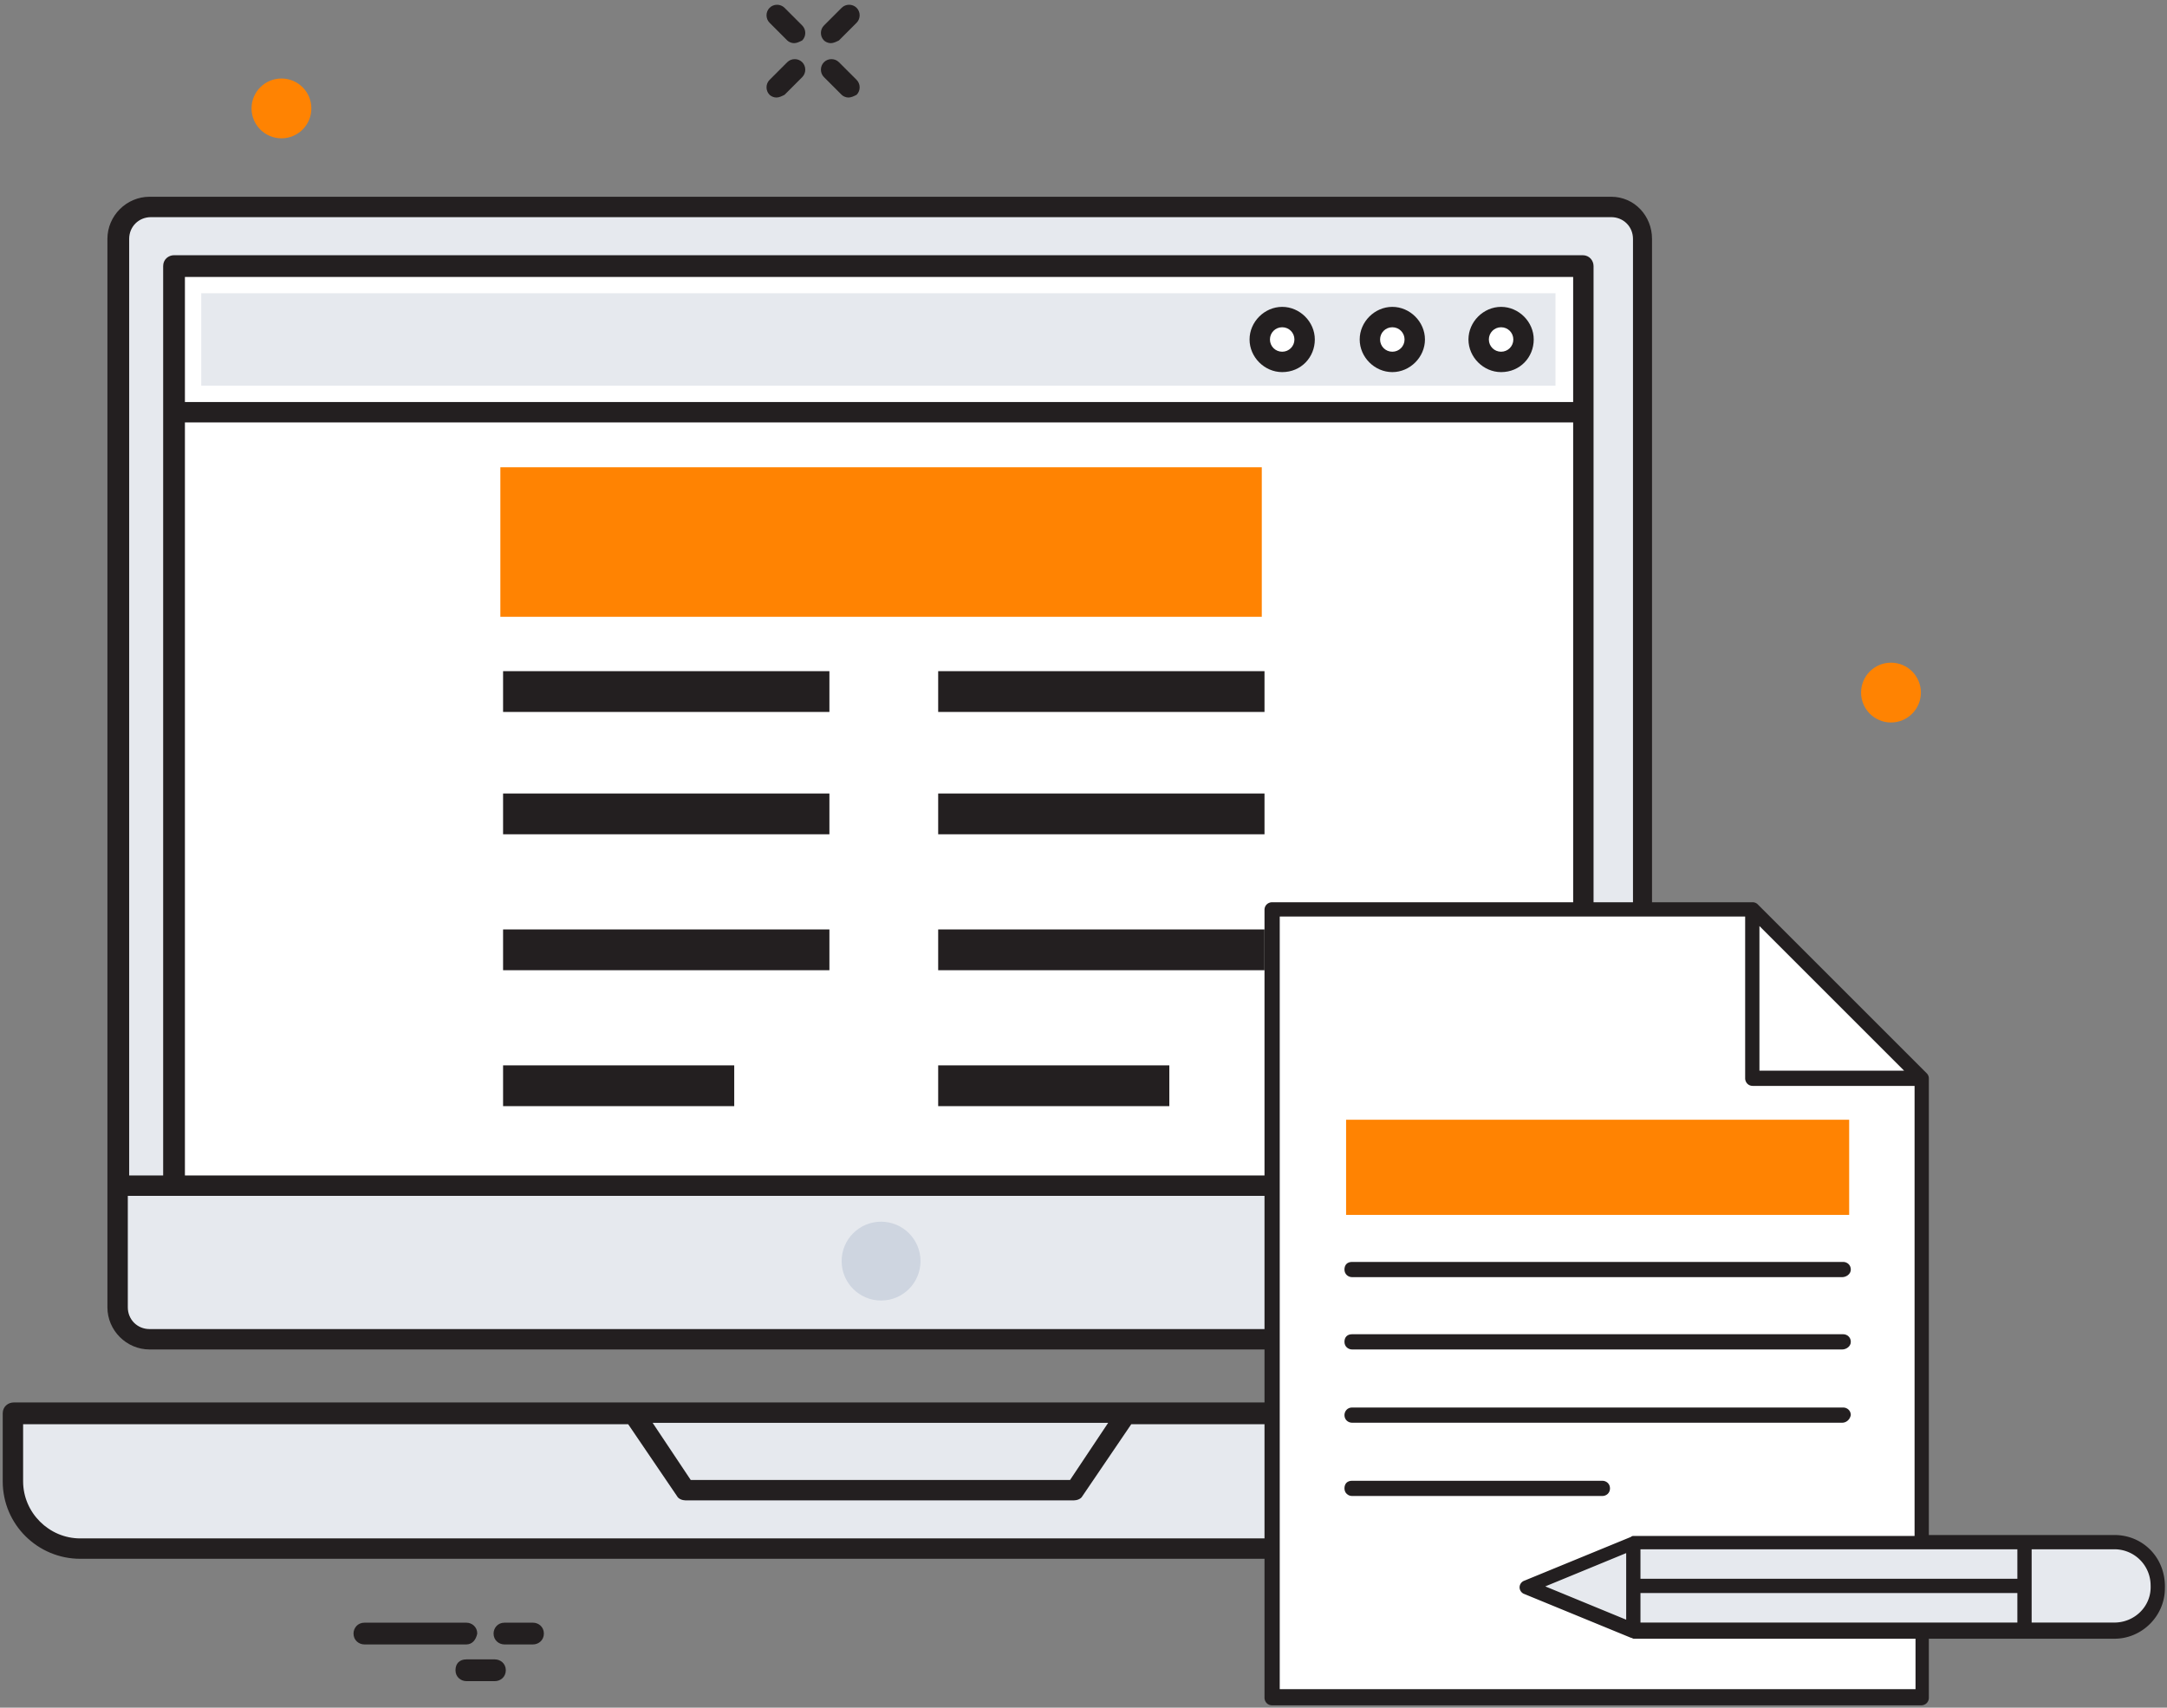
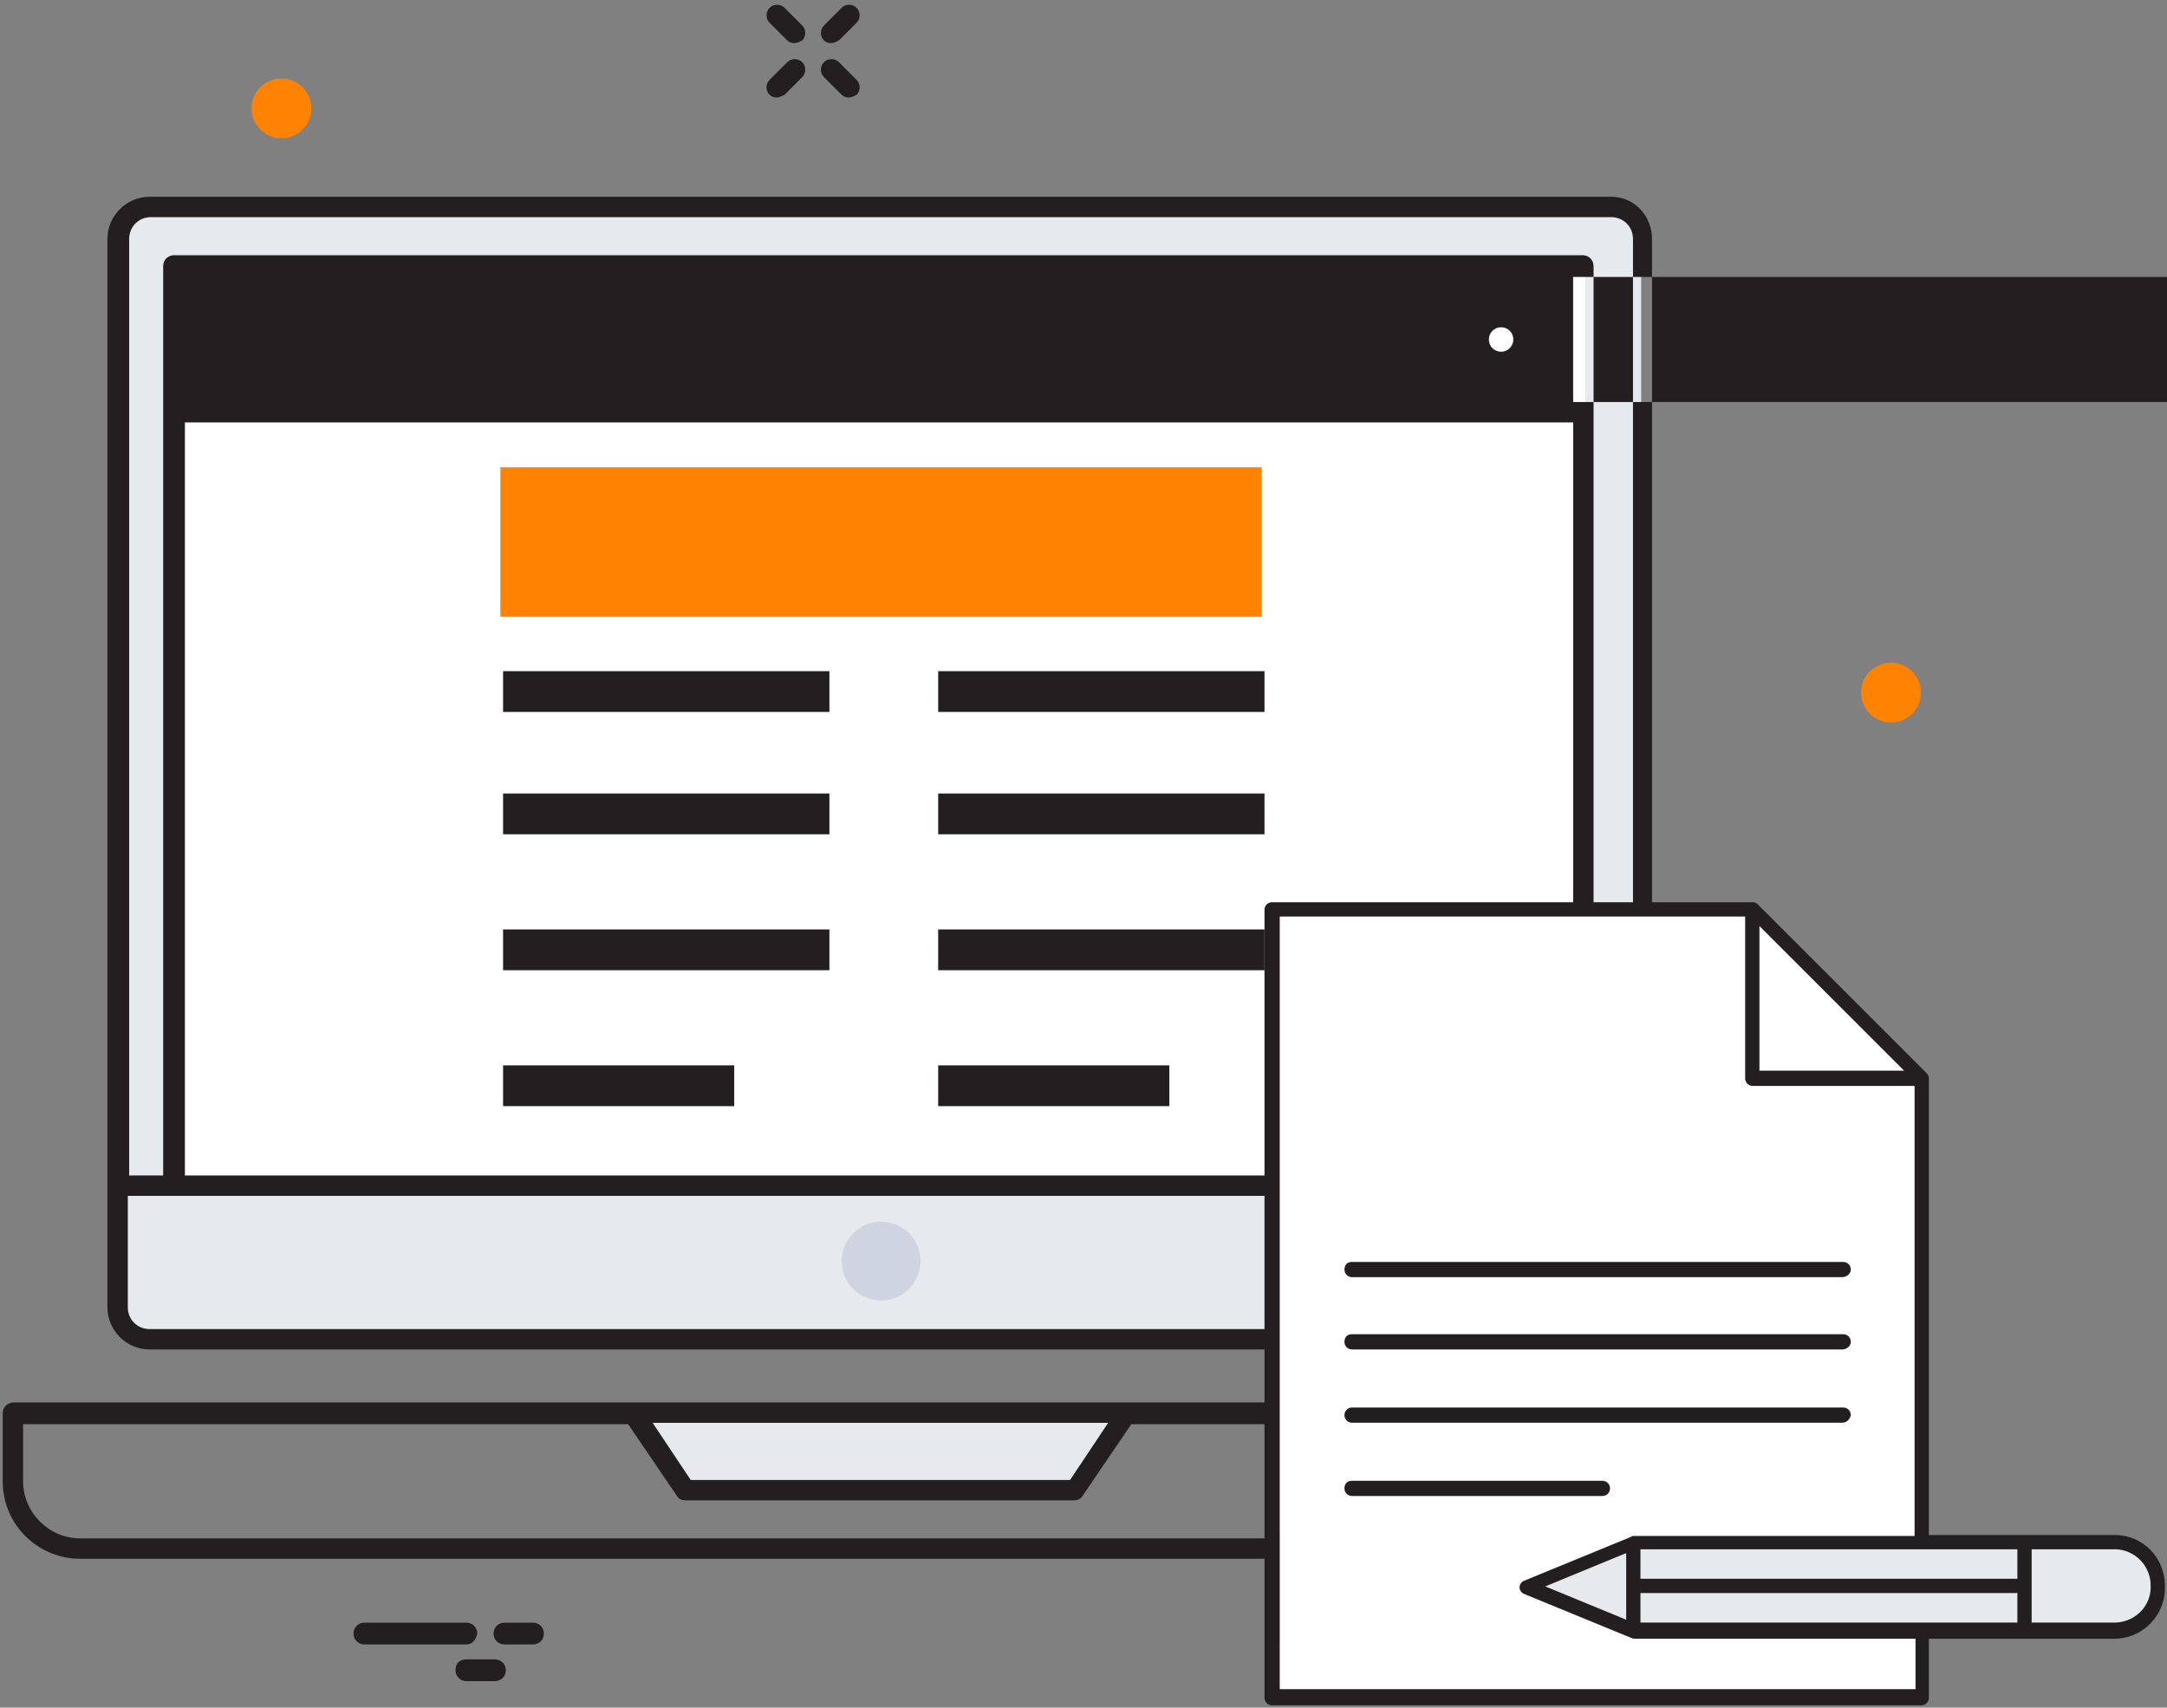
<svg xmlns="http://www.w3.org/2000/svg" width="255" height="201" viewBox="0 0 255 201">
  <rect x="0" y="0" width="255" height="201" fill="#808080" stroke="none" />
  <g fill="none" fill-rule="nonzero">
    <g fill="#231F20">
      <path d="M97.76 5.08c-.32 0-.64-.16-.8-.32-.48-.48-.48-1.28 0-1.76L99.04.92c.48-.48 1.28-.48 1.76 0s.48 1.28 0 1.76l-2.08 2.08c-.32.16-.64.32-.96.32zM91.36 11.48c-.32 0-.64-.16-.8-.32-.48-.48-.48-1.28 0-1.76l2.08-2.08c.48-.48 1.28-.48 1.76 0s.48 1.28 0 1.76l-2.08 2.08c-.32.16-.64.32-.96.32zM99.84 11.48c-.32 0-.64-.16-.8-.32l-2.08-2.08c-.48-.48-.48-1.28 0-1.76s1.28-.48 1.76 0l2.08 2.08c.48.48.48 1.28 0 1.76-.32.16-.64.32-.96.32zM93.44 5.08c-.32 0-.64-.16-.8-.32l-2.08-2.08c-.48-.48-.48-1.28 0-1.76s1.28-.48 1.76 0L94.4 3c.48.48.48 1.28 0 1.76-.32.16-.64.32-.96.32z" />
    </g>
    <g fill="#231F20">
      <path d="M54.88 193.56h-12c-.64 0-1.28-.48-1.28-1.28 0-.64.48-1.28 1.28-1.28h12c.64 0 1.28.48 1.28 1.28-.16.8-.64 1.28-1.28 1.28zM62.72 193.56h-3.36c-.64 0-1.28-.48-1.28-1.28 0-.64.48-1.28 1.28-1.28h3.36c.64 0 1.28.48 1.28 1.28s-.64 1.28-1.28 1.28zM58.24 197.88h-3.36c-.64 0-1.28-.48-1.28-1.28s.48-1.28 1.28-1.28h3.36c.64 0 1.28.48 1.28 1.28s-.64 1.28-1.28 1.28z" />
    </g>
    <path fill="#E6E9EE" d="M189.6 157.56h-172c-2.08 0-3.68-1.6-3.68-3.68V28.12c0-2.08 1.6-3.68 3.68-3.68h171.84c2.08 0 3.68 1.6 3.68 3.68v125.76c.16 2.08-1.6 3.68-3.52 3.68z" />
    <path fill="#FFF" d="M20.8 31h165.76v108.16H20.8z" />
    <path fill="#231F20" d="M59.2 79h38.4v4.8H59.2zM110.4 79h38.4v4.8h-38.4zM59.2 93.4h38.4v4.8H59.2zM110.4 93.4h38.4v4.8h-38.4zM59.2 109.4h38.4v4.8H59.2zM110.4 109.4h38.4v4.8h-38.4zM59.2 125.4h27.2v4.8H59.2zM110.4 125.4h27.2v4.8h-27.2z" />
    <path fill="#FF8302" d="M58.88 55h89.6v17.6h-89.6z" />
    <path fill="#FFF" d="M20.48 31.32h165.76V48.6H20.48z" />
    <path fill="#E6E9EE" d="M23.68 34.52h159.36V45.4H23.68z" />
-     <path fill="#231F20" d="M189.6 23.16h-172c-2.72 0-4.96 2.24-4.96 4.96v125.76c0 2.72 2.24 4.96 4.96 4.96h171.84c2.72 0 4.96-2.24 4.96-4.96V28.12c0-2.72-2.08-4.96-4.8-4.96zm2.4 130.72c0 1.44-1.12 2.56-2.56 2.56H17.6c-1.44 0-2.56-1.12-2.56-2.56v-13.12H192v13.12zm-6.88-106.56H21.76V32.6h163.36v14.72zm0 2.4v88.64H21.76V49.72h163.36zm6.88 88.64h-4.48V31.32c0-.64-.48-1.28-1.28-1.28H20.48c-.64 0-1.28.48-1.28 1.28v107.04h-4V28.12c0-1.44 1.12-2.56 2.56-2.56H189.6c1.44 0 2.56 1.12 2.56 2.56v110.24H192z" />
-     <path fill="#E6E9EE" d="M205.6 166.36H1.6v8c0 4.48 3.52 8 8 8h188.16c4.48 0 8-3.52 8-8v-8h-.16z" />
+     <path fill="#231F20" d="M189.6 23.16h-172c-2.72 0-4.96 2.24-4.96 4.96v125.76c0 2.72 2.24 4.96 4.96 4.96h171.84c2.72 0 4.96-2.24 4.96-4.96V28.12c0-2.72-2.08-4.96-4.8-4.96zm2.4 130.72c0 1.44-1.12 2.56-2.56 2.56H17.6c-1.44 0-2.56-1.12-2.56-2.56v-13.12H192v13.12zm-6.88-106.56V32.6h163.36v14.72zm0 2.4v88.64H21.76V49.72h163.36zm6.88 88.64h-4.48V31.32c0-.64-.48-1.28-1.28-1.28H20.48c-.64 0-1.28.48-1.28 1.28v107.04h-4V28.12c0-1.44 1.12-2.56 2.56-2.56H189.6c1.44 0 2.56 1.12 2.56 2.56v110.24H192z" />
    <path fill="#E6E9EE" d="M132.64 166.36H74.56l6.08 8.96h45.92z" />
    <path fill="#231F20" d="M205.6 165.08H1.6c-.64 0-1.28.48-1.28 1.28v8c0 5.12 4.16 9.12 9.12 9.12H197.6c5.12 0 9.12-4.16 9.12-9.12v-8c.16-.64-.32-1.28-1.12-1.28zm-75.2 2.4l-4.48 6.72H81.28l-4.48-6.72h53.6zm74.08 6.88c0 3.68-3.04 6.72-6.72 6.72H9.44c-3.68 0-6.72-3.04-6.72-6.72v-6.72h71.2l5.76 8.48c.16.32.64.48.96.48h45.76c.32 0 .8-.16.96-.48l5.76-8.48h71.2v6.72h.16z" />
    <g transform="translate(172.8 35.8)">
      <circle cx="3.84" cy="4.16" r="2.72" fill="#FFF" />
      <path fill="#231F20" d="M3.84 8C1.76 8 0 6.24 0 4.16S1.76.32 3.84.32s3.84 1.76 3.84 3.84S6.08 8 3.84 8zm0-5.28c-.8 0-1.44.64-1.44 1.44 0 .8.64 1.44 1.44 1.44.8 0 1.44-.64 1.44-1.44 0-.8-.64-1.44-1.44-1.44z" />
    </g>
    <g transform="translate(160 35.8)">
-       <circle cx="3.84" cy="4.16" r="2.72" fill="#FFF" />
      <path fill="#231F20" d="M3.84 8C1.76 8 0 6.24 0 4.16S1.76.32 3.84.32s3.84 1.76 3.84 3.84S5.92 8 3.84 8zm0-5.28c-.8 0-1.44.64-1.44 1.44 0 .8.64 1.44 1.44 1.44.8 0 1.44-.64 1.44-1.44 0-.8-.64-1.44-1.44-1.44z" />
    </g>
    <g transform="translate(146.6 35.8)">
-       <circle cx="4.28" cy="4.16" r="2.72" fill="#FFF" />
      <path fill="#231F20" d="M4.28 8C2.2 8 .44 6.24.44 4.16S2.2.32 4.28.32s3.84 1.76 3.84 3.84S6.52 8 4.28 8zm0-5.28c-.8 0-1.44.64-1.44 1.44 0 .8.64 1.44 1.44 1.44.8 0 1.44-.64 1.44-1.44 0-.8-.64-1.44-1.44-1.44z" />
    </g>
    <path fill="#FFF" d="M150.4 107.8h56.069l19.131 19.097V199h-75.2z" />
    <circle cx="103.68" cy="148.44" r="4.64" fill="#CED5E0" />
    <circle cx="33.12" cy="12.76" r="3.52" fill="#FF8302" />
    <circle cx="222.52" cy="81.52" r="3.52" fill="#FF8302" />
    <g>
      <path fill="#231F20" d="M216.784 150.328h-57.68c-.448 0-.896-.336-.896-.896s.336-.896.896-.896h57.792c.448 0 .896.336.896.896s-.56.896-1.008.896z" />
-       <path fill="#FF8302" d="M158.4 131.8h59.2V143h-59.2z" />
      <path fill="#231F20" d="M216.784 158.84h-57.68c-.448 0-.896-.336-.896-.896s.336-.896.896-.896h57.792c.448 0 .896.336.896.896s-.56.896-1.008.896zM216.784 167.464h-57.68c-.448 0-.896-.336-.896-.896 0-.448.336-.896.896-.896h57.792c.448 0 .896.336.896.896-.112.56-.56.896-1.008.896zM188.56 176.088h-29.456c-.448 0-.896-.336-.896-.896s.336-.896.896-.896h29.456c.448 0 .896.336.896.896s-.448.896-.896.896z" />
      <path fill="#E6E9EE" d="M248.816 181.576h-56.56v10.304h56.672c2.8 0 5.152-2.352 5.152-5.152-.112-2.912-2.352-5.152-5.264-5.152z" />
      <path fill="#E6E9EE" d="M238.176 191.88h10.64c2.8 0 5.152-2.352 5.152-5.152 0-2.8-2.352-5.152-5.152-5.152h-10.64v10.304zM192.256 191.88l-12.544-5.152 12.544-5.152z" />
      <path fill="#FFF" d="M192.256 186.728h45.92" />
      <path fill="#231F20" d="M248.816 180.68h-21.84v-53.76a.856.856 0 0 0-.224-.56l-19.936-19.936a.856.856 0 0 0-.56-.224h-56.56c-.448 0-.896.336-.896.896v92.736c0 .448.336.896.896.896h76.384c.448 0 .896-.336.896-.896v-6.944h21.84c3.248 0 5.936-2.688 5.936-5.936.112-3.584-2.576-6.272-5.936-6.272zM207.04 109l17.024 17.024H207.04V109zm18.256 89.824h-74.704V107.88h54.768v19.04c0 .448.336.896.896.896h19.04v52.976h-33.04c-.112 0-.224 0-.336.112l-12.544 5.152a.842.842 0 0 0-.56.784c0 .336.224.672.56.784l12.544 5.152c.112 0 .224.112.336.112h33.152v5.936h-.112zm-33.936-16.016v7.84l-9.52-3.92 9.52-3.92zm46.032 8.176H193.04v-3.472h44.352v3.472zm0-5.152H193.04v-3.472h44.352v3.472zm11.424 5.152h-9.744v-8.624h9.744a4.254 4.254 0 0 1 4.256 4.256c.112 2.464-1.904 4.368-4.256 4.368z" />
    </g>
  </g>
</svg>